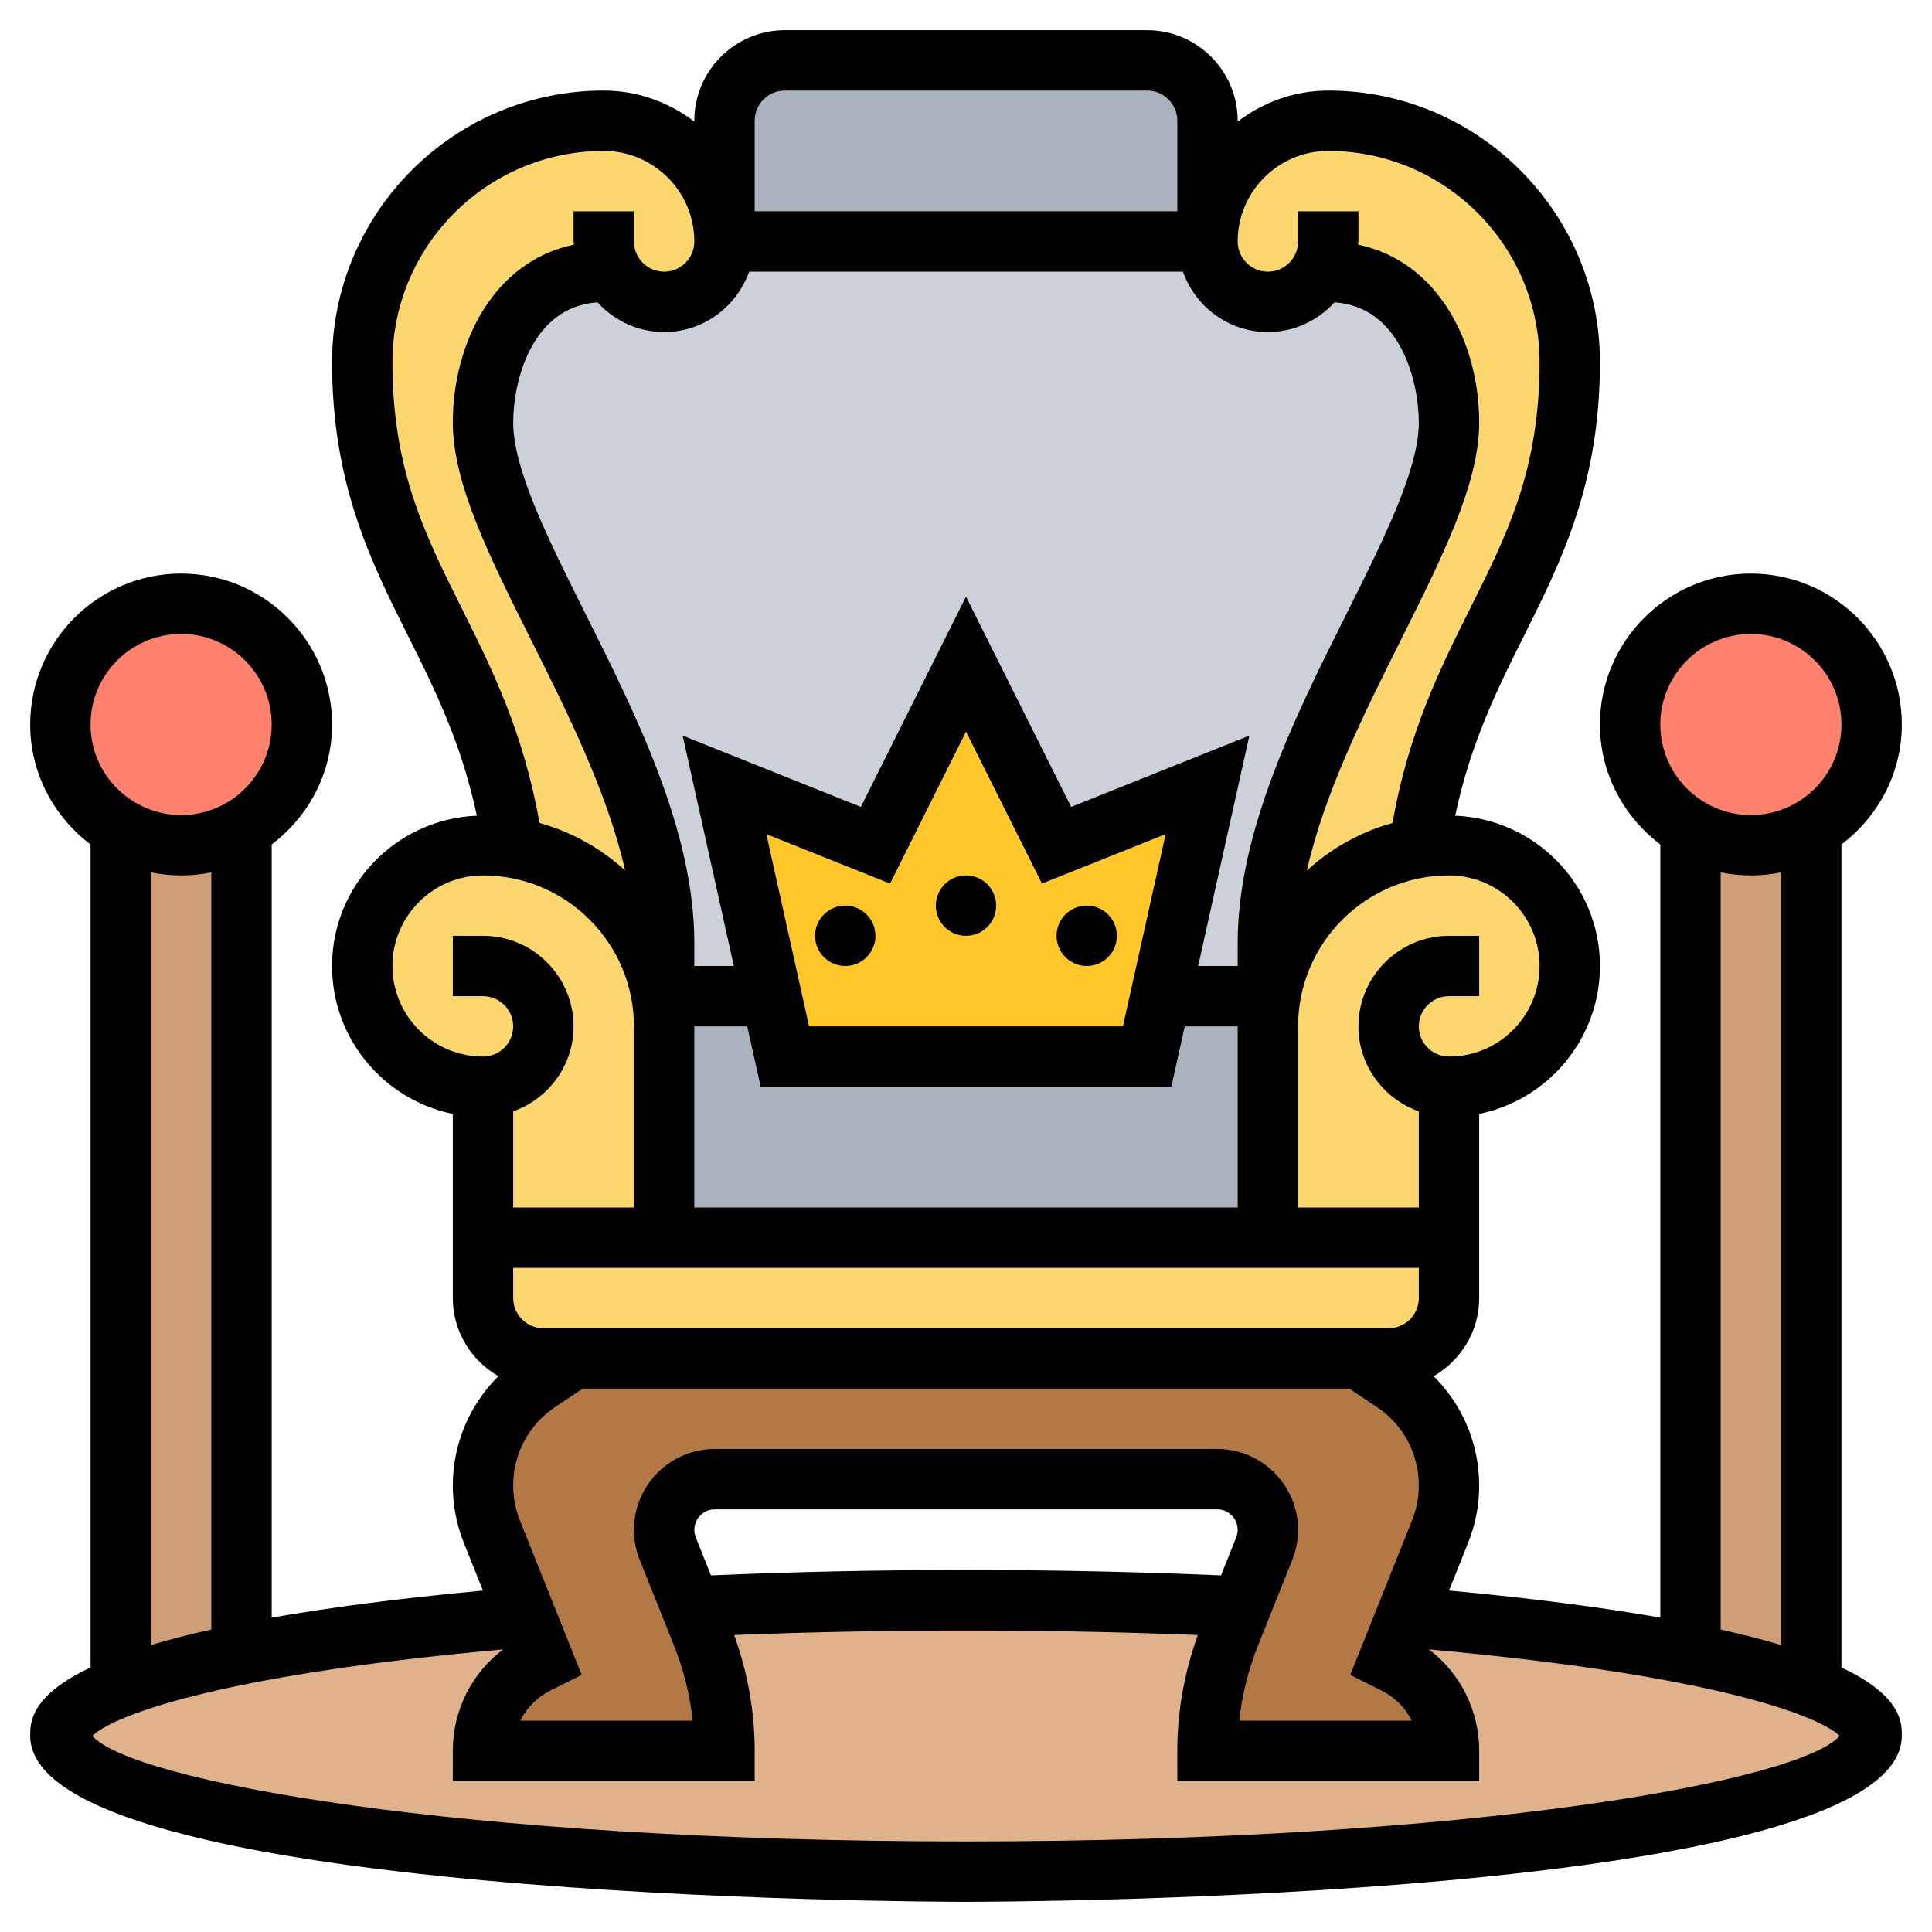
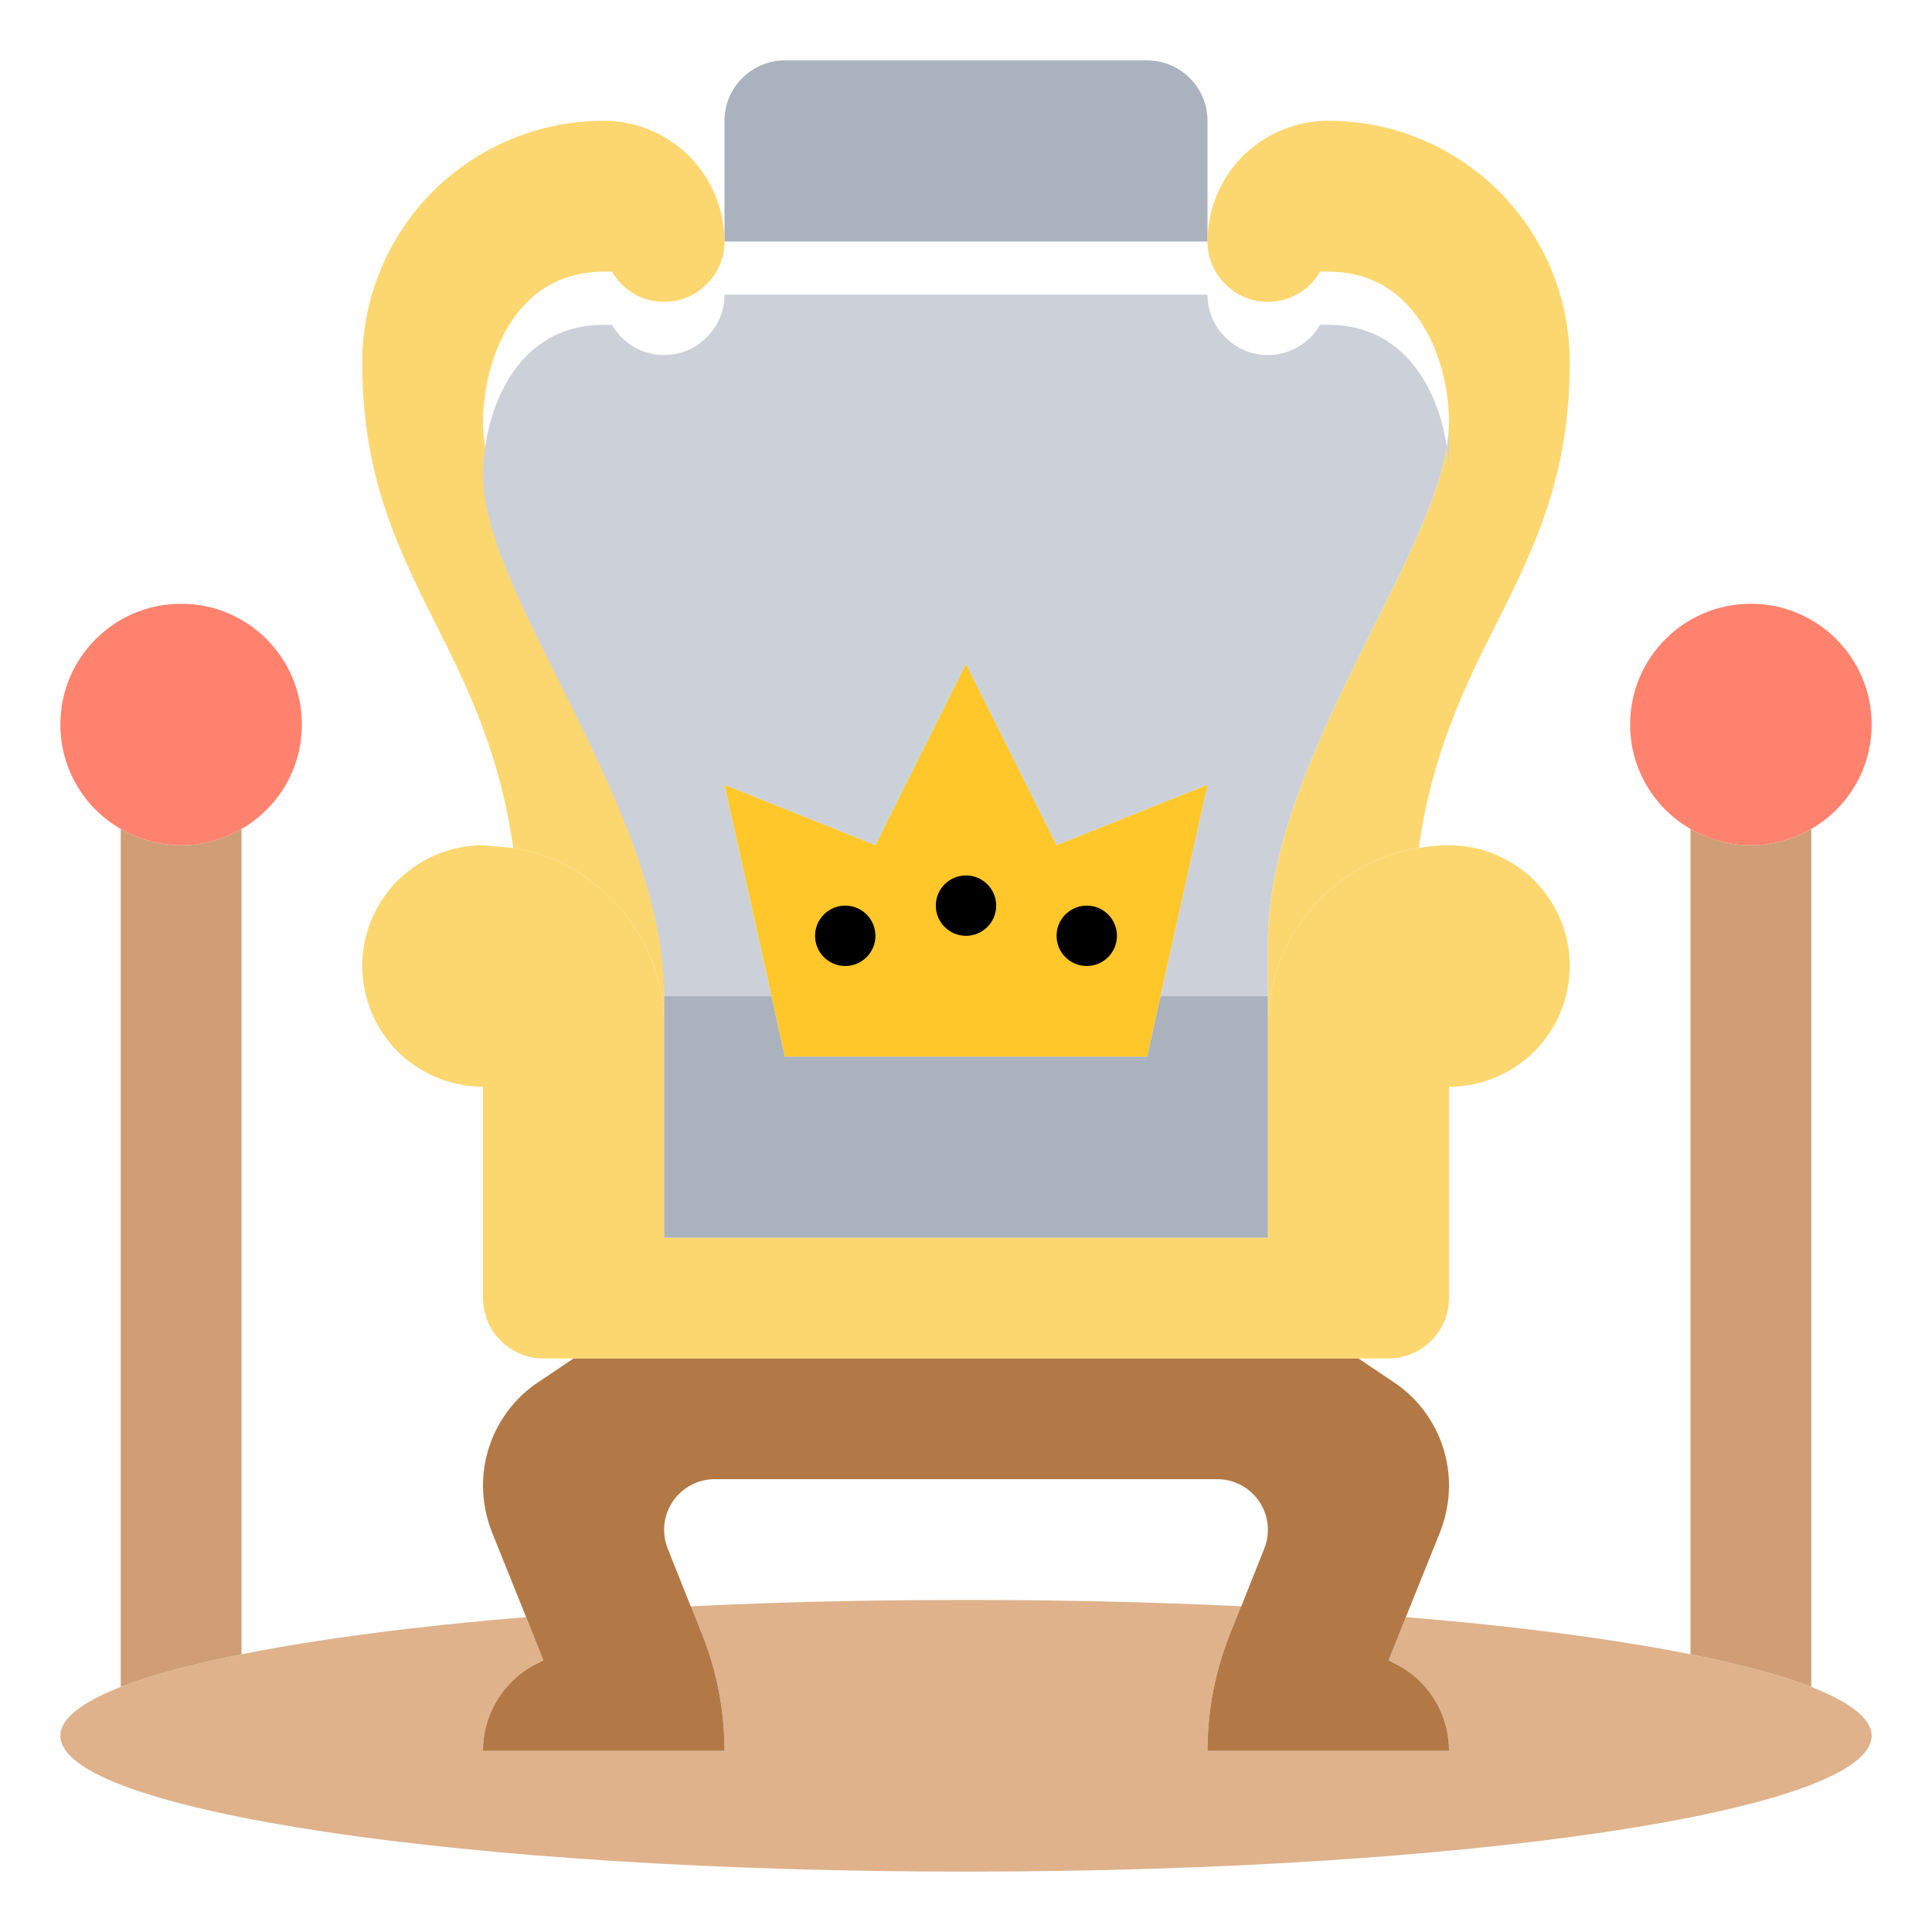
<svg xmlns="http://www.w3.org/2000/svg" id="_x33_0" height="512" viewBox="0 0 64 64" width="512">
  <g>
    <g>
      <g>
        <path d="m46.57 53.57c3.69.3 6.91.73 9.43 1.23 1.65.33 3 .69 4 1.08 1.29.51 2 1.05 2 1.62 0 2.49-13.43 4.5-30 4.5s-30-2.01-30-4.5c0-.57.71-1.11 2-1.62 1-.39 2.35-.75 4-1.08 2.52-.5 5.74-.93 9.43-1.23l.57 1.43-.21.11c-1.1.54-1.79 1.66-1.79 2.89h8c0-1.32-.25-2.63-.74-3.86l-.37-.93c2.88-.14 5.93-.21 9.11-.21s6.23.07 9.11.21l-.37.93c-.49 1.23-.74 2.54-.74 3.86h8c0-1.23-.69-2.35-1.79-2.89l-.21-.11z" fill="#dfb28b" />
      </g>
      <g>
        <path d="m48 58h-8c0-1.32.25-2.63.74-3.86l.37-.93h.01l.76-1.91c.08-.2.12-.41.12-.62 0-.93-.75-1.68-1.68-1.68h-8.32-8.32c-.93 0-1.68.75-1.68 1.68 0 .21.04.42.12.62l.76 1.91h.01l.37.93c.49 1.23.74 2.54.74 3.86h-8c0-1.23.69-2.35 1.79-2.89l.21-.11-.57-1.43-1.14-2.83c-.19-.49-.29-1.01-.29-1.53 0-1.38.69-2.67 1.84-3.43l1.16-.78h13 13l1.16.78c1.15.76 1.84 2.05 1.84 3.43 0 .52-.1 1.04-.29 1.53l-1.14 2.83-.57 1.43.21.11c1.1.54 1.79 1.66 1.79 2.89z" fill="#b27946" />
      </g>
      <g>
        <path d="m40 4v4h-16v-4c0-1.1.9-2 2-2h12c1.1 0 2 .9 2 2z" fill="#aab2bd" />
      </g>
      <g>
        <path d="m22 33v1c0-1.66-.67-3.16-1.76-4.24-.86-.87-1.98-1.47-3.24-1.67v-.01c-.5-3.5-1.75-5.77-2.88-8.04-1.12-2.27-2.12-4.54-2.12-8.04 0-2.21.9-4.21 2.34-5.66 1.45-1.44 3.45-2.34 5.66-2.34 1.1 0 2.1.45 2.83 1.17.72.73 1.17 1.73 1.17 2.83 0 .55-.22 1.05-.59 1.41-.36.37-.86.59-1.41.59-.74 0-1.38-.4-1.73-1h-.27c-3 0-4 3-4 5s1.5 4.75 3 7.78 3 6.34 3 9.46z" fill="#fcd770" />
      </g>
      <g>
        <path d="m43.73 9c-.35.6-.99 1-1.73 1-.55 0-1.05-.22-1.41-.59-.37-.36-.59-.86-.59-1.41 0-1.1.45-2.1 1.17-2.83.73-.72 1.73-1.17 2.83-1.17 2.21 0 4.21.9 5.66 2.34 1.44 1.45 2.34 3.45 2.34 5.66 0 3.5-1 5.77-2.12 8.04-1.13 2.27-2.38 4.54-2.88 8.04v.01c-1.26.2-2.38.8-3.24 1.67-1.09 1.08-1.76 2.58-1.76 4.24v-1-1.76c0-6.24 6-13.24 6-17.24 0-1-.25-2.25-.88-3.25-.62-1-1.62-1.75-3.12-1.75z" fill="#fcd770" />
      </g>
      <g>
        <path d="m50.83 29.17c-.73-.72-1.73-1.17-2.83-1.17-.34 0-.68.03-1 .09-1.26.2-2.38.8-3.24 1.67-1.09 1.08-1.76 2.58-1.76 4.24v7h-20v-7c0-1.66-.67-3.16-1.76-4.24-.86-.87-1.98-1.47-3.24-1.67l-1-.09c-1.1 0-2.1.45-2.83 1.17-.72.73-1.17 1.73-1.17 2.83s.45 2.1 1.17 2.83c.73.72 1.73 1.17 2.83 1.17v5 2c0 1.1.9 2 2 2h1 13 13 1c1.1 0 2-.9 2-2v-2-5c1.1 0 2.1-.45 2.83-1.17.72-.73 1.17-1.73 1.17-2.83s-.45-2.1-1.17-2.83z" fill="#fcd770" />
      </g>
      <g>
-         <path d="m48 14c0 4-6 11-6 17.24v1.76h-3.56l1.56-7-5 2-3-6-3 6-5-2 1.56 7h-3.56v-1.76c0-3.12-1.5-6.43-3-9.46s-3-5.78-3-7.78 1-5 4-5h.27c.35.6.99 1 1.73 1 .55 0 1.05-.22 1.41-.59.37-.36.59-.86.59-1.41h16c0 .55.22 1.05.59 1.41.36.37.86.59 1.41.59.74 0 1.38-.4 1.73-1h.27c1.5 0 2.5.75 3.12 1.75.63 1 .88 2.25.88 3.25z" fill="#ccd1d9" />
+         <path d="m48 14c0 4-6 11-6 17.24v1.76h-3.56l1.56-7-5 2-3-6-3 6-5-2 1.56 7h-3.56c0-3.12-1.5-6.43-3-9.46s-3-5.78-3-7.78 1-5 4-5h.27c.35.6.99 1 1.73 1 .55 0 1.05-.22 1.41-.59.37-.36.59-.86.59-1.41h16c0 .55.22 1.05.59 1.41.36.37.86.59 1.41.59.74 0 1.38-.4 1.73-1h.27c1.5 0 2.5.75 3.12 1.75.63 1 .88 2.25.88 3.25z" fill="#ccd1d9" />
      </g>
      <g>
        <path d="m42 34v7h-20v-7-1h3.56l.44 2h12l.44-2h3.56z" fill="#aab2bd" />
      </g>
      <g>
        <path d="m8 27.46v27.34c-1.65.33-3 .69-4 1.08v-28.42c.59.34 1.27.54 2 .54s1.41-.2 2-.54z" fill="#cf9e76" />
      </g>
      <g>
        <path d="m60 27.46v28.42c-1-.39-2.35-.75-4-1.08v-27.34c.59.34 1.27.54 2 .54s1.41-.2 2-.54z" fill="#cf9e76" />
      </g>
      <g>
        <path d="m6 20c2.21 0 4 1.79 4 4 0 1.48-.8 2.77-2 3.46-.59.34-1.27.54-2 .54s-1.41-.2-2-.54c-1.2-.69-2-1.98-2-3.46 0-2.21 1.79-4 4-4z" fill="#ff826e" />
      </g>
      <g>
        <path d="m58 20c2.21 0 4 1.79 4 4 0 1.48-.8 2.77-2 3.46-.59.34-1.27.54-2 .54s-1.41-.2-2-.54c-1.2-.69-2-1.98-2-3.46 0-2.21 1.79-4 4-4z" fill="#ff826e" />
      </g>
      <g>
        <path d="m40 26-1.56 7-.44 2h-12l-.44-2-1.56-7 5 2 3-6 3 6z" fill="#ffc729" />
      </g>
    </g>
    <g>
      <circle cx="32" cy="30" r="1" />
      <circle cx="36" cy="31" r="1" />
      <circle cx="28" cy="31" r="1" />
-       <path d="m61 55.237v-27.263c1.207-.914 2-2.348 2-3.974 0-2.757-2.243-5-5-5s-5 2.243-5 5c0 1.627.793 3.061 2 3.974v25.612c-1.865-.328-4.162-.634-6.999-.898l.631-1.579c.245-.607.368-1.247.368-1.903 0-1.377-.555-2.668-1.509-3.618.897-.519 1.509-1.479 1.509-2.588v-6.101c2.279-.465 4-2.484 4-4.899 0-2.687-2.135-4.869-4.795-4.979.51-2.414 1.406-4.214 2.279-5.96 1.237-2.474 2.516-5.031 2.516-9.061 0-4.962-4.037-9-9-9-1.13 0-2.162.391-3 1.026v-.026c0-1.654-1.346-3-3-3h-12c-1.654 0-3 1.346-3 3v.026c-.838-.635-1.87-1.026-3-1.026-4.963 0-9 4.038-9 9 0 4.03 1.279 6.587 2.516 9.061.873 1.745 1.77 3.545 2.279 5.96-2.66.11-4.795 2.292-4.795 4.979 0 2.414 1.721 4.434 4 4.899v6.101c0 1.109.612 2.069 1.509 2.588-.954.95-1.509 2.241-1.509 3.618 0 .656.123 1.296.366 1.903l.632 1.58c-2.836.264-5.133.57-6.998.898v-25.613c1.207-.914 2-2.348 2-3.974 0-2.757-2.243-5-5-5s-5 2.243-5 5c0 1.627.793 3.061 2 3.974v27.263c-1.998.944-2 1.825-2 2.263 0 5.438 29.734 5.5 31 5.5s31-.063 31-5.5c0-.438-.002-1.319-2-2.263zm-3-34.237c1.654 0 3 1.346 3 3s-1.346 3-3 3-3-1.346-3-3 1.346-3 3-3zm-1 7.899c.323.066.658.101 1 .101s.677-.035 1-.101v25.595c-.578-.173-1.242-.345-2-.514zm-33.448 23.288-.503-1.258c-.032-.081-.049-.166-.049-.252 0-.373.304-.677.677-.677h8.323 8.323c.373 0 .677.304.677.677 0 .086-.017.17-.049.251l-.503 1.259c-5.485-.239-11.411-.239-16.896 0zm18.12 2.327 1.137-2.844c.127-.318.191-.652.191-.993 0-1.476-1.201-2.677-2.677-2.677h-8.323-8.323c-1.476 0-2.677 1.201-2.677 2.677 0 .341.064.675.191.994l1.137 2.844c.321.801.528 1.634.619 2.485h-5.714c.212-.425.559-.778 1.003-1l1.034-.517-2.048-5.118c-.147-.369-.222-.759-.222-1.159 0-1.046.52-2.017 1.391-2.598l.912-.608h12.697 12.697l.912.608c.871.581 1.391 1.552 1.391 2.598 0 .4-.075.79-.224 1.16l-2.047 5.117 1.035.517c.444.222.791.575 1.003 1h-5.714c.091-.852.298-1.684.619-2.486zm-24.672-12.514h30v1c0 .551-.448 1-1 1h-14-14c-.552 0-1-.449-1-1zm5-31c1.302 0 2.402-.839 2.816-2h14.369c.414 1.161 1.514 2 2.816 2 .876 0 1.659-.384 2.208-.985 2.197.151 2.791 2.644 2.791 3.985 0 1.543-1.165 3.872-2.398 6.338-1.689 3.374-3.602 7.199-3.602 10.898v.764h-1.309l1.696-7.632-5.903 2.362-3.484-6.966-3.483 6.966-5.903-2.362 1.695 7.632h-1.309v-.764c0-3.699-1.913-7.523-3.602-10.897-1.233-2.467-2.398-4.796-2.398-6.339 0-1.341.594-3.834 2.792-3.985.549.601 1.332.985 2.208.985zm3.387 16.632 4.097 1.638 2.516-5.034 2.517 5.034 4.097-1.638-1.416 6.368h-10.396zm-2.387 6.368h1.754l.444 2h13.604l.444-2h1.754v6h-18zm28-2c0 1.654-1.346 3-3 3-.552 0-1-.449-1-1s.448-1 1-1h1v-2h-1c-1.654 0-3 1.346-3 3 0 1.302.839 2.402 2 2.816v3.184h-4v-6c0-2.757 2.243-5 5-5 1.654 0 3 1.346 3 3zm-7-27c3.859 0 7 3.14 7 7 0 3.558-1.068 5.693-2.305 8.167-1.008 2.015-2.04 4.107-2.568 7.096-1.07.298-2.036.844-2.835 1.573.572-2.546 1.893-5.195 3.097-7.602 1.401-2.801 2.611-5.219 2.611-7.234 0-2.665-1.376-5.352-4.011-5.895.002-.035.011-.069.011-.105v-1h-2v1c0 .551-.448 1-1 1s-1-.449-1-1c0-1.654 1.346-3 3-3zm-19-1c0-.551.448-1 1-1h12c.552 0 1 .449 1 1v3h-14zm-12 8c0-3.86 3.141-7 7-7 1.654 0 3 1.346 3 3 0 .551-.448 1-1 1s-1-.449-1-1v-1h-2v1c0 .036.009.07.011.105-2.635.543-4.011 3.23-4.011 5.895 0 2.015 1.21 4.433 2.61 7.233 1.204 2.406 2.525 5.056 3.097 7.602-.799-.729-1.764-1.275-2.835-1.573-.528-2.989-1.56-5.08-2.568-7.096-1.236-2.473-2.304-4.608-2.304-8.166zm0 20c0-1.654 1.346-3 3-3 2.757 0 5 2.243 5 5v6h-4v-3.184c1.161-.414 2-1.514 2-2.816 0-1.654-1.346-3-3-3h-1v2h1c.552 0 1 .449 1 1s-.448 1-1 1c-1.654 0-3-1.346-3-3zm-7-11c1.654 0 3 1.346 3 3s-1.346 3-3 3-3-1.346-3-3 1.346-3 3-3zm-1 7.899c.323.066.658.101 1 .101s.677-.035 1-.101v25.082c-.758.168-1.422.34-2 .514zm27 32.101c-16.972 0-27.664-2.027-28.941-3.495.587-.595 3.859-1.989 13.604-2.866-1.039.792-1.663 2.018-1.663 3.361v1h10v-1c0-1.318-.237-2.605-.679-3.838 5.012-.199 10.347-.199 15.359 0-.444 1.234-.68 2.52-.68 3.838v1h10v-1c0-1.343-.624-2.569-1.663-3.361 9.746.877 13.017 2.272 13.604 2.866-1.277 1.468-11.969 3.495-28.941 3.495z" />
    </g>
  </g>
</svg>